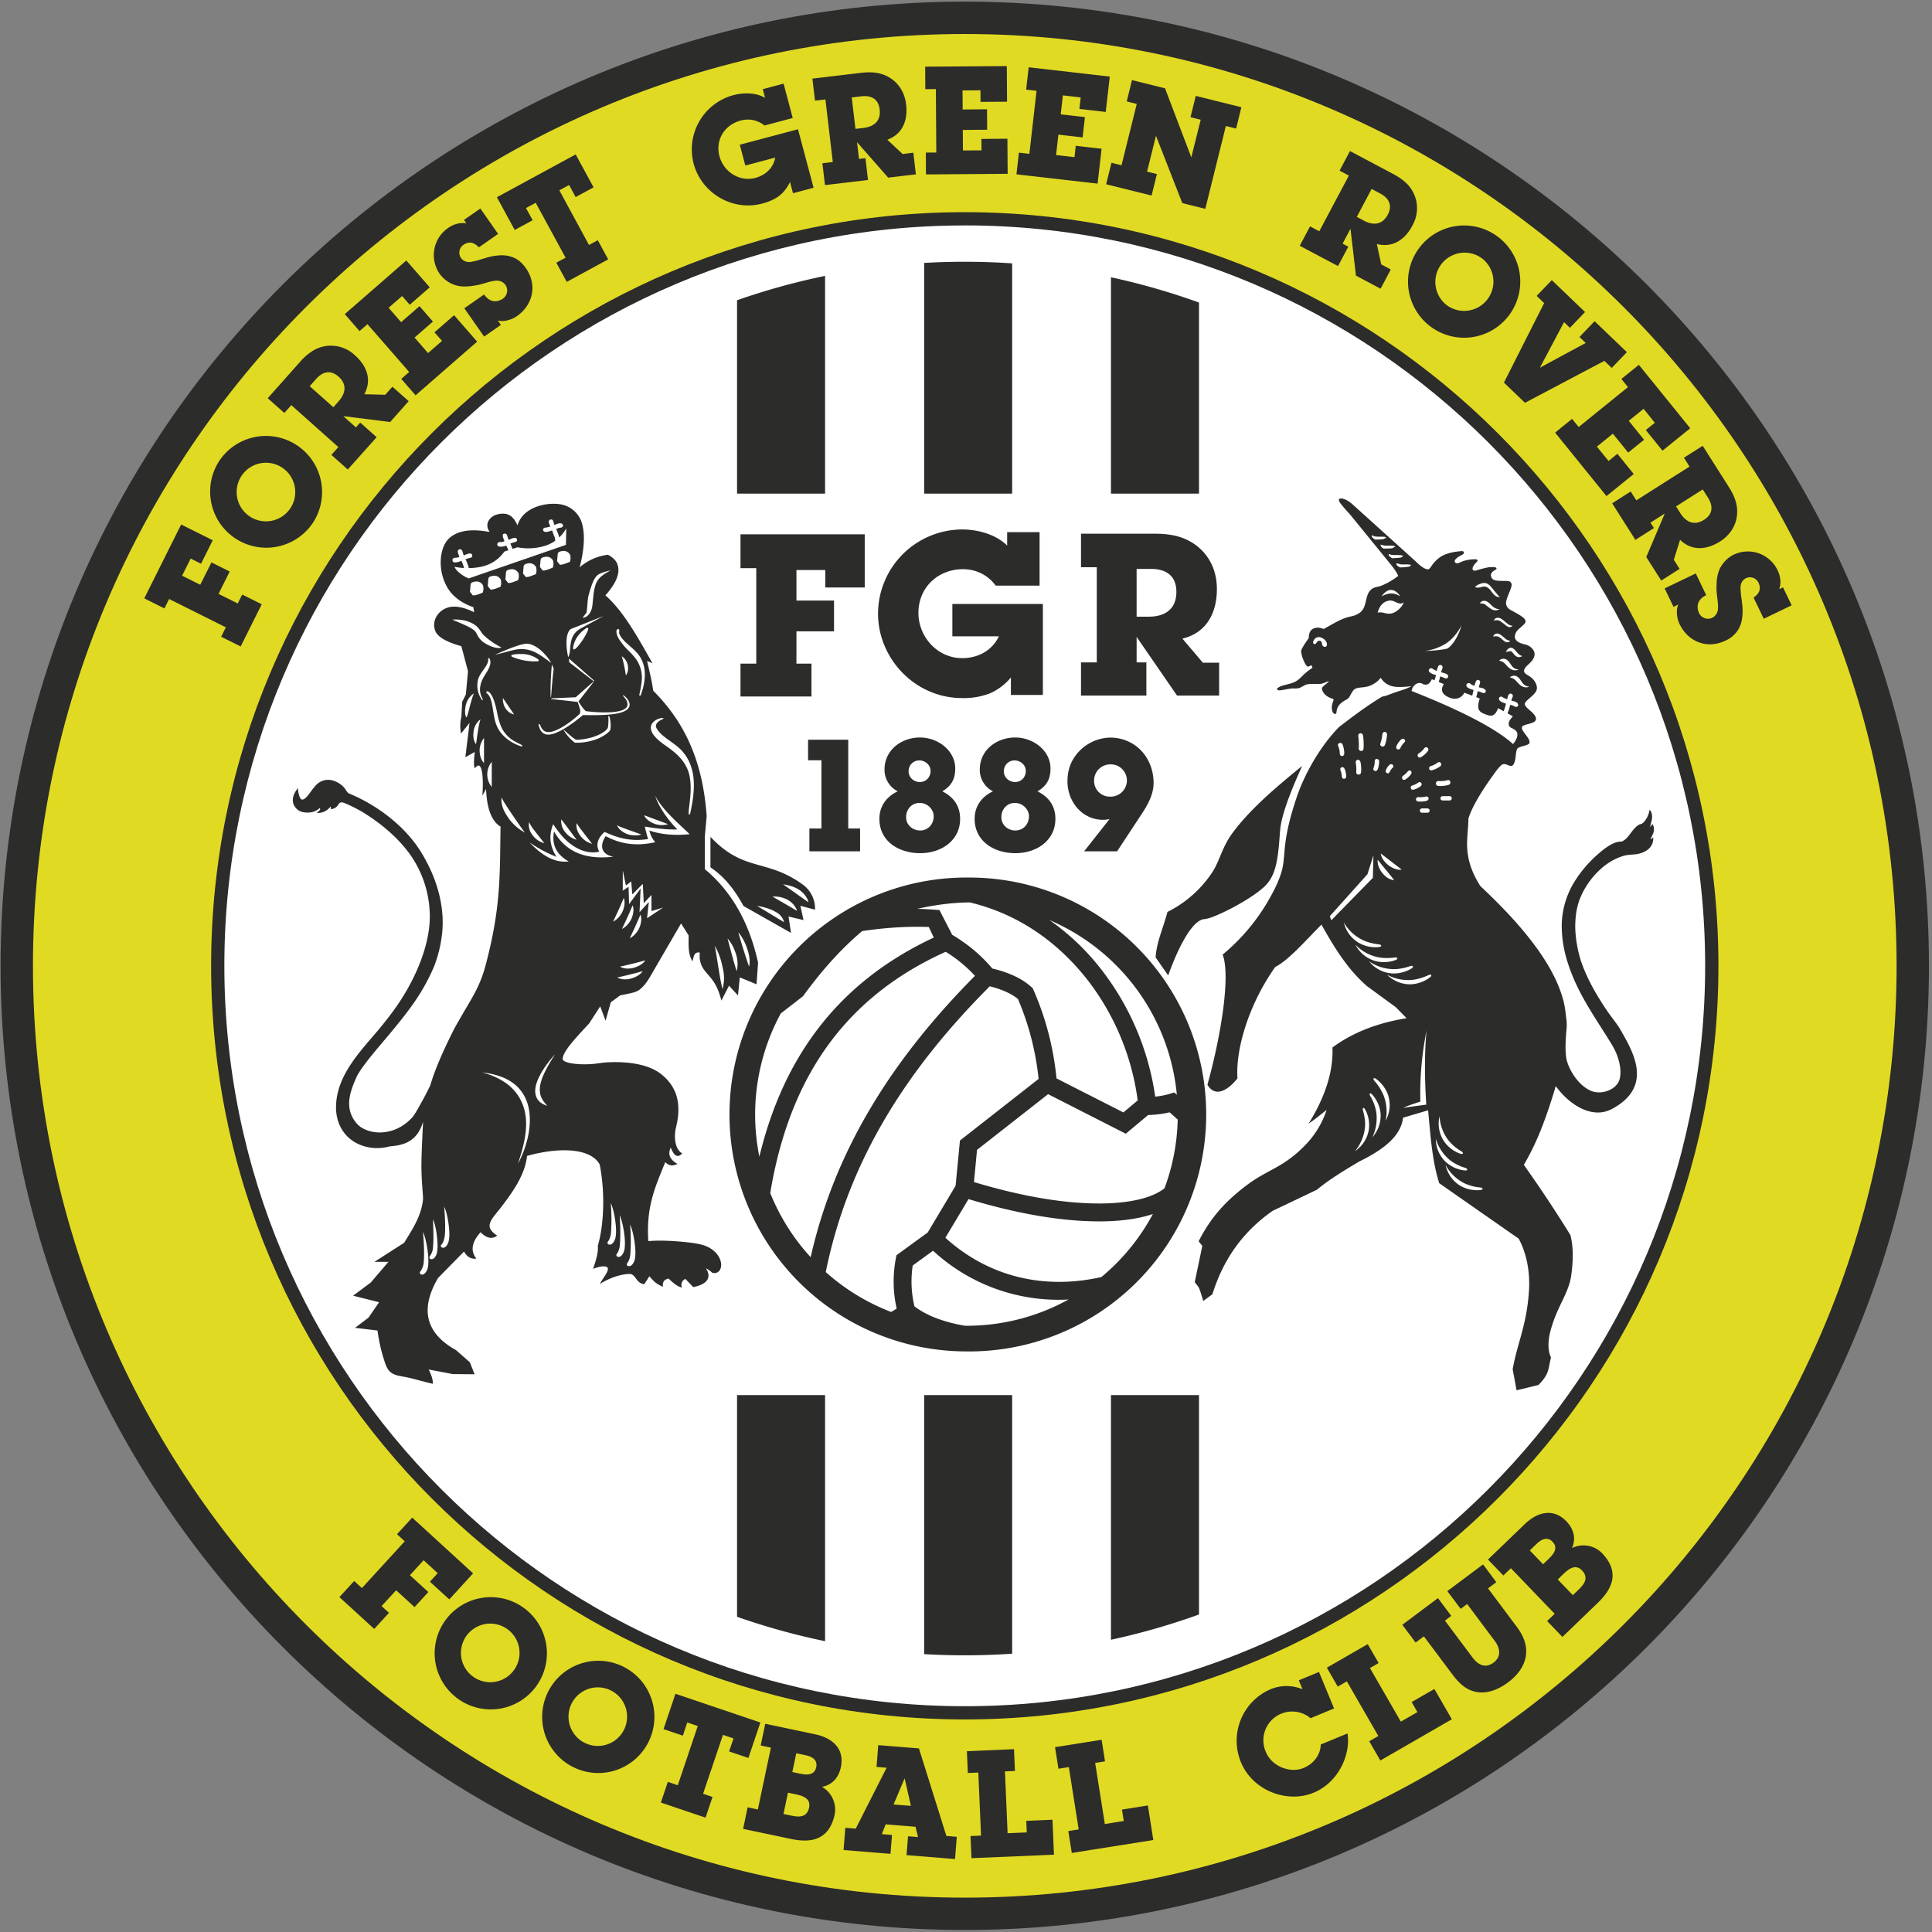
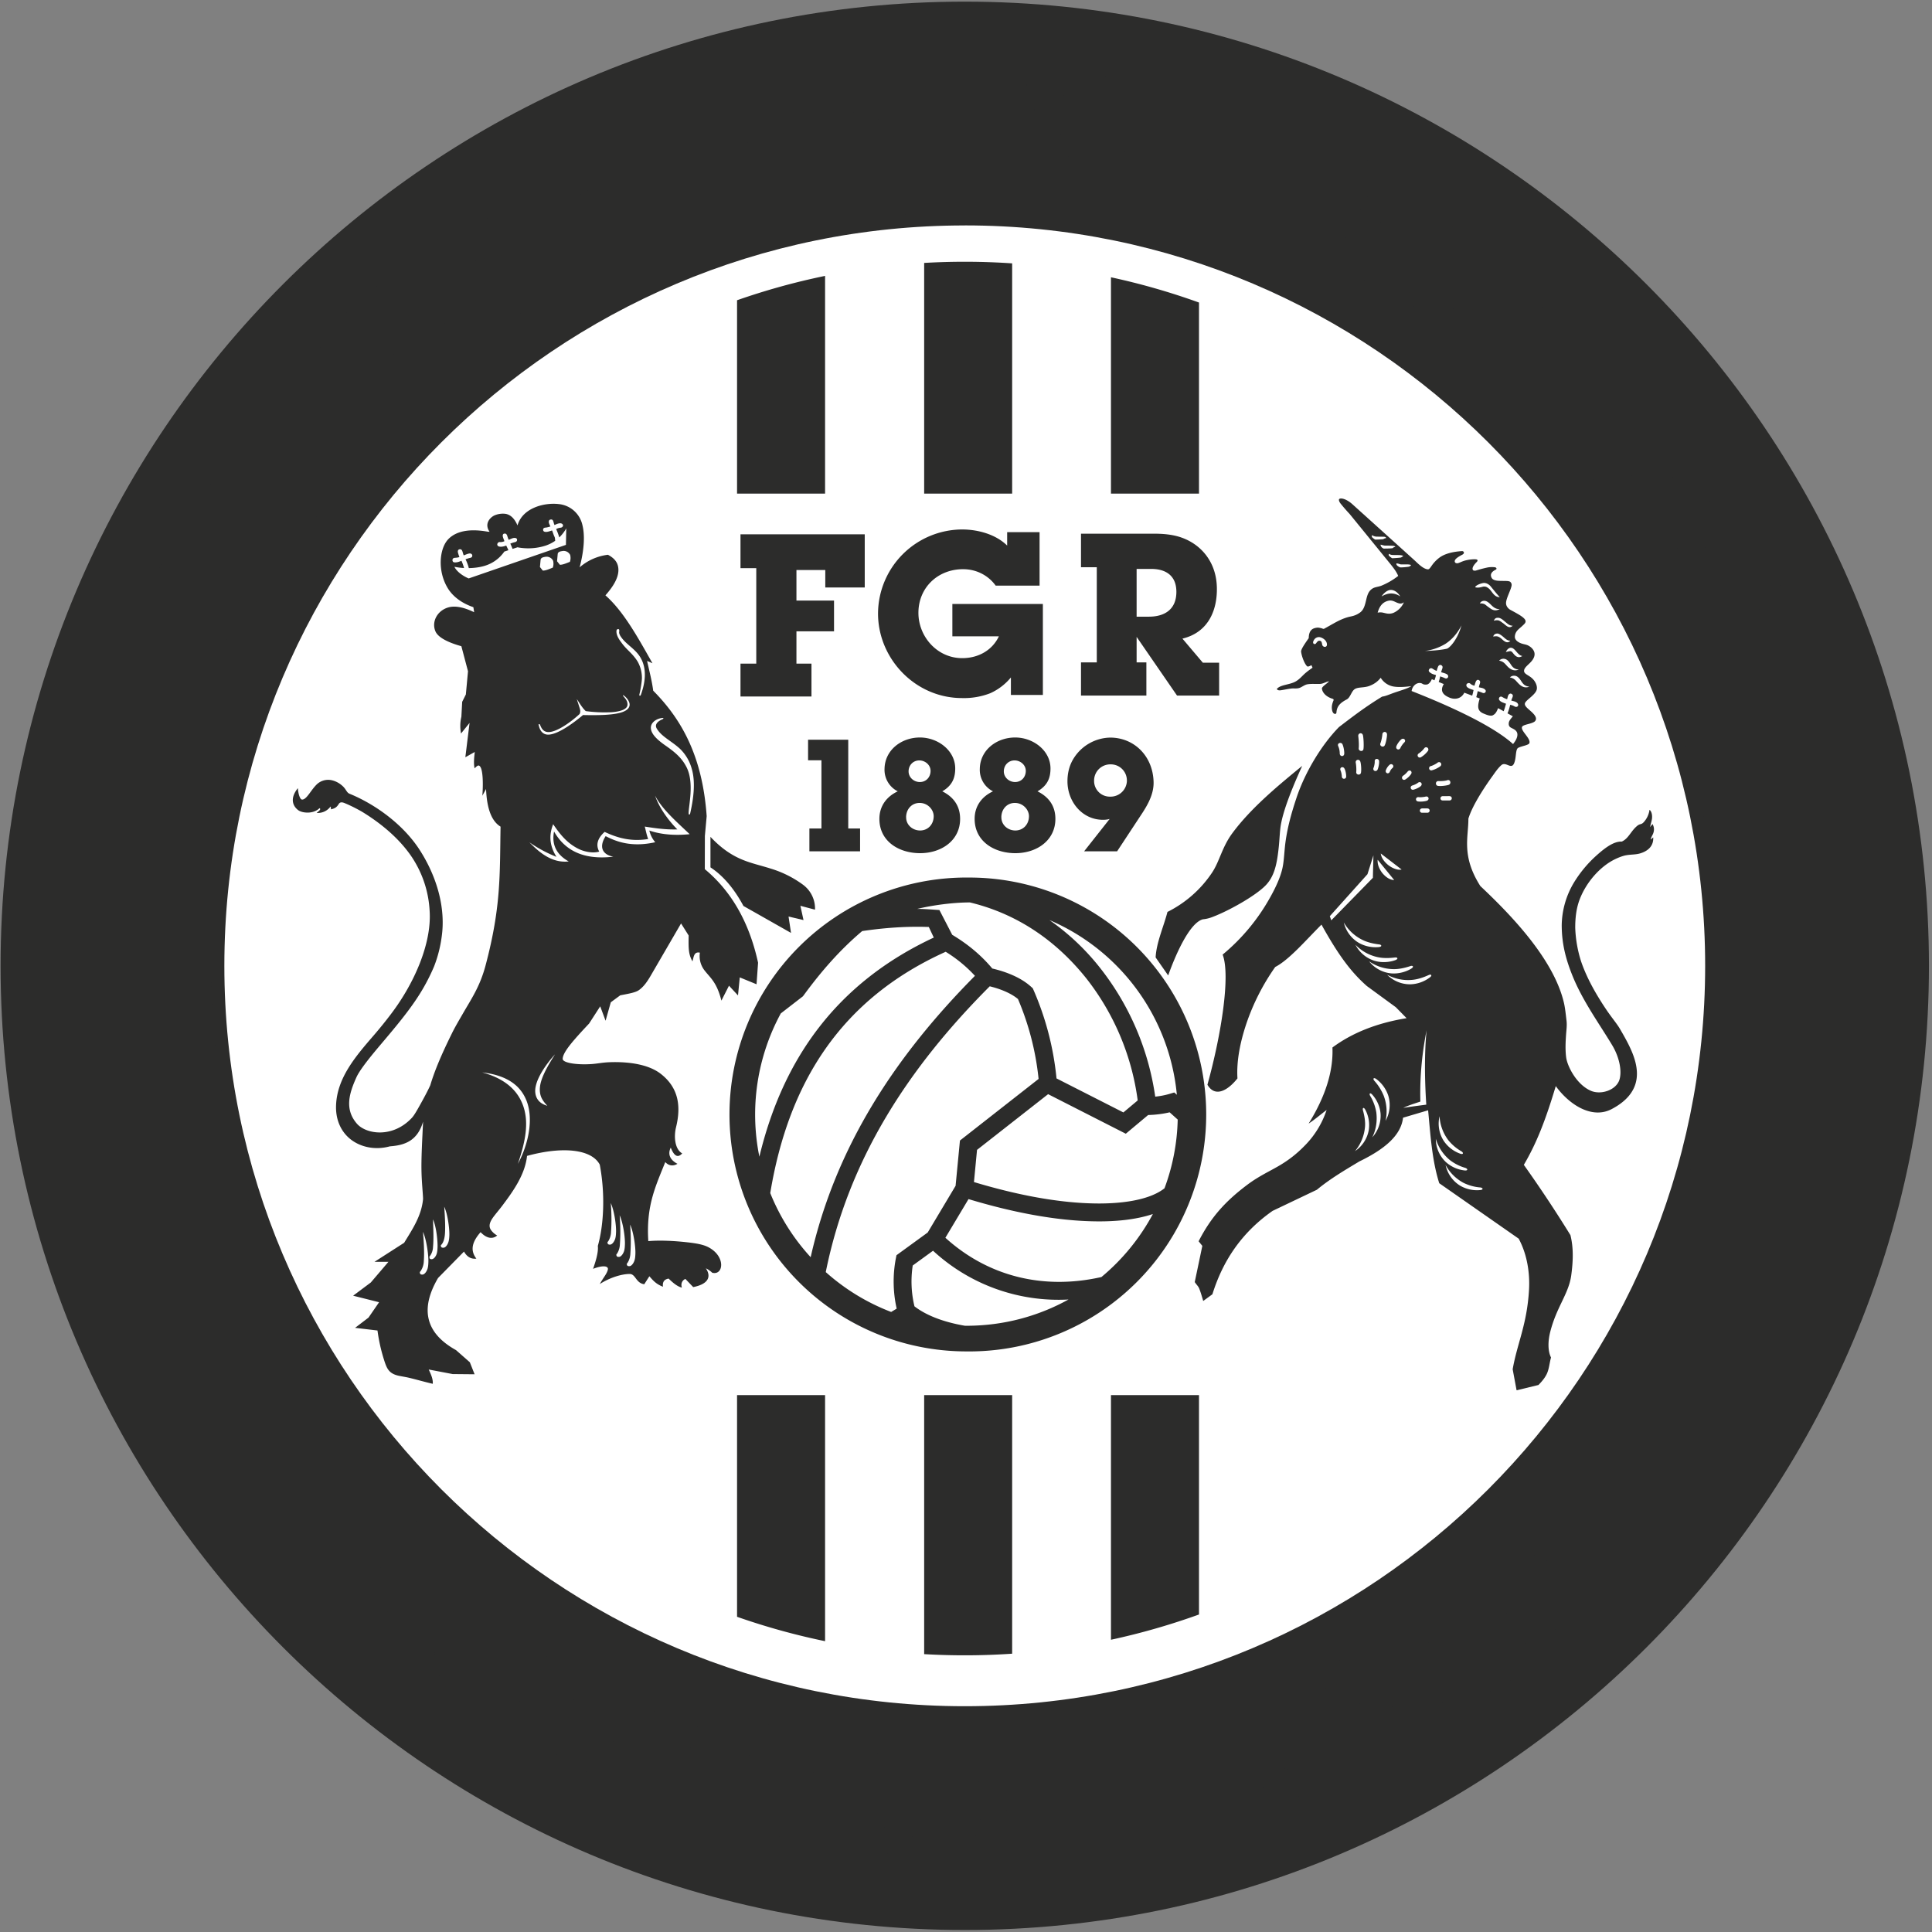
<svg xmlns="http://www.w3.org/2000/svg" fill="none" height="568" width="568">
  <rect width="100%" height="100%" fill="#808080" stroke="none" />
  <g clip-rule="evenodd" fill-rule="evenodd">
    <path d="m283.64.48c156.46 0 283.46 127 283.46 283.47 0 156.46-127 283.46-283.46 283.46s-283.47-127.01-283.47-283.46c0-156.47 127-283.47 283.47-283.47z" fill="#2c2c2b" />
-     <path d="m283.64 10c151.21 0 273.95 122.73 273.95 273.94s-122.74 273.96-273.95 273.96-273.95-122.74-273.95-273.95 122.74-273.95 273.95-273.95z" fill="#e1da23" />
    <path d="m283.64 62.38c122.3 0 221.57 99.26 221.57 221.56s-99.27 221.57-221.57 221.57-221.57-99.26-221.57-221.56 99.27-221.57 221.57-221.57z" fill="#2c2c2b" />
    <path d="m283.64 66.27c120.15 0 217.67 97.53 217.67 217.68s-97.51 217.67-217.67 217.67-217.68-97.53-217.68-217.68 97.54-217.66 217.68-217.66z" fill="#fff" />
    <path d="m139.4 179.99-.23-1.48c-3.39-1.16-6.01-3.1-7.52-5.57-3.08-5.07-2.45-11.46-.04-14.22 1.68-1.9 5.07-3.6 11.76-2.41l.57.03c-1.53-2.15-.14-4 1.33-4.77a6.27 6.27 0 0 1 3.37-.5c1.16.2 2.48 1 3.5 3.4 1.5-5.2 7.95-6.78 12.17-6.27a7.93 7.93 0 0 1 6.93 6.22c.66 2.65.65 6.73-.83 12.38a15.44 15.44 0 0 1 8.32-3.7c2.39 1.25 3.1 2.8 3.08 4.56-.03 2.2-1.4 4.65-3.82 7.37 5.33 4.7 9.5 12.29 13.83 19.96l-1.58-.68c.65 2.92 1.43 5.88 1.8 8.75 8.1 8.17 14.46 18.93 15.72 36.89l-.53 5.82-.02 9.76c8.93 7.4 13.46 17.42 15.66 27.5l-.45 6.34-4.93-2.02-.52 5.3-2.65-2.86-2.23 4.39c-1.37-5.43-3.21-6.62-4.95-8.87a6.87 6.87 0 0 1 -1.38-5.23c-1.82-.4-1.8 1.4-2.18 2.55-1.22-2.13-1.17-3.92-1.12-7.6l-2.23-3.54-8.95 15.4c-.95 1.62-1.96 3.13-3.4 4.17-.97.7-2.58 1-5.53 1.56l-2.78 2.05-1.53 5.42-1.58-4.23-3.27 5.06c-4.64 4.92-7.76 8.45-7.76 10.4 0 1.16 4.2 1.82 8.61 1.5 1.67-.13 3.09-.44 4.91-.52 3.8-.17 10.95.03 15.28 3.38 5.2 4.02 6.08 9.41 4.52 15.74-.66 2.7-.4 6.41 1.82 7.68-1.31 1.43-2.39.78-3.37-1.71-1 2.03-.12 3.67 1.97 4.77-1.58.92-2.82.33-3.58-.52-2.9 7.25-5.65 12.87-4.99 23.25 3.18-.29 7.41-.12 11.63.36 2.54.29 4.45.64 5.89 1.35 5.37 2.7 4.6 8.47 1.27 7.58a7.07 7.07 0 0 0 -1.87-1.3c1.72 2.57.6 4.67-3.72 5.52l-2.3-2.4c-.93.4-1.41 1.37-1.03 2.55-1.36-.31-2.68-1.47-3.9-2.65-1.35.24-1.83 1.04-1.66 2.39-2.16-.82-3.03-2-4-3.07l-1.5 2.34c-2.5-.33-2.5-3.04-4.33-3.02-2.24.02-5.63.97-8.75 2.97 1.15-2.06 2.07-2.98 2.37-4.21.3-1.24-1.68-1.32-4.34-.26.79-2.25 1.61-4.91 1.4-6.74 1.66-5.76 2.28-14.86.57-23.9-2.39-4.54-10.9-5.45-21.38-2.57-.59 5.63-4.31 10.67-7.19 14.52-1.7 2.27-3.2 3.74-3.67 5.16-.24.74-.2 1.41.23 2.07a5.46 5.46 0 0 0 1.85 1.65c-1.4 1.18-3.14.85-4.88-.98-2.14 2.45-3.35 5.07-1.24 7.78-1.68.2-2.8-.62-3.64-2.07l-7.62 7.76c-2.7 4.6-3.64 8.7-2.71 12.28.89 3.47 3.53 6.45 7.99 8.93l4.06 3.57 1.4 3.53-6.45-.06-7.04-1.34c.67 1.45 1.3 2.8 1.19 4.2-2.46-.56-4.7-1.23-7.03-1.78-.9-.21-1.92-.37-2.83-.55-2.99-.61-3.62-2.08-4.41-4.53a50.25 50.25 0 0 1 -1.98-8.81l-6.59-.78 3.95-3.01 3.11-4.52-7.63-1.92 5.2-3.89 5.18-6.07h-4.1l8.72-5.6c2.44-4 5.1-7.9 5.56-12.88-.05-1.82-.4-4.79-.47-8.4-.07-3.96.22-8.78.47-14.33-1.65 5.71-5.48 6.95-9.76 7.26-4.52 1.24-8.86.13-11.71-2.2-2.85-2.34-4.28-5.9-4.11-9.91.33-8.07 5.74-14.35 11.21-20.67a123.9 123.9 0 0 0 4.94-6.12c6.85-9.02 12-20.77 11.36-30.33a31.51 31.51 0 0 0 -5.54-16.27c-3.16-4.54-7.8-8.78-13.73-12.5-1.6-1-4-2.21-5.75-2.92-.65-.27-1.32-.37-1.7.27-.68 1.14-1.38 1.35-2.3 1.57.02-.32 0-.5-.11-.83a4.6 4.6 0 0 1 -4.09 1.88c.37-.36 1.48-1 .86-1.4-1.94 1.87-5.11 1.4-6.18.66-1.37-.95-2.88-3.2-.2-6.54.1 1.59.6 3.34 1.24 3.36 1.36.04 2.57-2.82 4.4-4.54a4.87 4.87 0 0 1 3.63-1.25c.94.07 2.56.53 4 1.92.96.93 1.08 1.82 1.93 2.16 7.53 3.07 15.9 9.07 20.75 16.73 5.02 7.9 7.52 16.95 6.34 25.26a37.6 37.6 0 0 1 -2.24 8.77 57.67 57.67 0 0 1 -5.12 9.5c-3.58 5.39-8.4 10.85-12.09 15.27-2.77 3.34-4.83 6.09-5.6 7.78-2.1 4.66-3.61 9.38.11 13.68 2.7 3.11 10.49 4.35 16.16-1.7.7-.75 1.51-2.2 2.45-3.88 1-1.8 2.14-3.88 2.97-5.7 1.38-4.63 3.52-9.5 6.3-15.14.97-1.99 2.1-3.88 3.17-5.74 2.65-4.62 5.15-8.14 6.82-14.49 4.56-17.21 4.13-26.67 4.37-40.67-2.45-1.49-4.01-4.88-4.26-11.06l-1.09 1.97c.21-2.5.36-8.33-1-8.86-.32-.13-.8.3-1.28.82-.34-1.53-.12-3.26.05-4.83l-2.77 1.56 1.24-10.1-2.51 3.12c-.31-1.6-.29-3.33.1-4.9l.24-4.42 1.08-2.16.63-6.82-1.95-7.37c-3.26-.9-6.73-2.34-7.61-4.34-1.21-2.76.45-6.08 3.73-7.05 1.97-.58 4.52-.11 7.64 1.4z" fill="#2c2c2b" />
    <path d="m130.6 354.77c.16 2.25.38 5.4.22 7.85-.1 1.57-.5 2.86-1.21 3.46-.04.7.37.76.78.74.65-.03 1.21-.92 1.45-1.68.21-.69.24-1.42.26-1.81.1-1.8-.44-6.36-1.5-8.56zm-3.3 3.73c.07 2.52.25 5.68 0 8.14a4.73 4.73 0 0 1 -1.03 2.8c-.03.67.2.74.59.76.69.03 1.3-.85 1.53-1.6.2-.66.22-1.37.24-1.75.1-1.74-.33-6.21-1.33-8.35zm-2.95 3.65c.22 2.48.45 5.95.25 8.57a5.5 5.5 0 0 1 -.94 2.98c-.19.23-.29.25-.2.59.08.4.42.45.75.43.65-.03 1.26-.96 1.5-1.76.2-.71.21-1.42.23-1.82.1-1.88-.52-6.69-1.6-9zm60.9-2.13c.21 2.48.28 5.83.08 8.44a5.48 5.48 0 0 1 -.81 2.77c-.17.25-.3.25-.22.59.1.4.43.45.77.43.64-.03 1.25-.96 1.49-1.76.21-.71.22-1.42.24-1.82.1-1.88-.49-6.35-1.55-8.65zm-3.08-2.72c.22 2.47.28 5.82.08 8.43a5.47 5.47 0 0 1 -.8 2.77c-.18.25-.3.25-.22.59.1.4.43.45.76.43.64-.03 1.25-.95 1.5-1.75.2-.72.21-1.42.23-1.83.1-1.88-.48-6.34-1.55-8.65zm-2.61-3.62c.22 2.48.29 5.83.08 8.44a5.48 5.48 0 0 1 -.8 2.77c-.18.25-.3.25-.22.59.1.4.43.45.76.43.65-.04 1.25-.96 1.5-1.76.2-.71.21-1.42.23-1.82.1-1.88-.48-6.35-1.55-8.65zm-37.87-38.42c6.93 1.87 10.29 5.35 11.86 9.17 2.2 5.34.86 11.34-1.3 17.75 3.22-5.98 4.65-13.43 2.49-18.71-1.73-4.24-5.5-7.32-13.05-8.2zm19.21 9.83c-1.4-1.49-1.98-2.57-2.15-3.97-.3-2.5.82-5.52 4.43-11.16-2.44 2.67-6.22 7.75-5.8 11.33.2 1.74 1.23 3.15 3.51 3.8zm21.14-139.92c-.02-.1-.1-.2-.25-.22s-.46.09-.52.33c-.3 1.54 1.2 3.32 1.6 3.87 1.46 1.98 3.1 2.95 4.58 5.33a9.74 9.74 0 0 1 1.27 4.89c0 .85-.35 3.2-.74 4.77-.12.5.3.52.43.14.84-2.33 2.24-7.1-.18-11.07-1.52-2.5-4.2-3.77-5.68-6a3.12 3.12 0 0 1 -.51-1.07c-.06-.32.08-.53 0-.97z" fill="#fff" />
    <path d="m208.87 246.03v8.97c3.31 2.16 6.69 5.73 9.7 11.35l13.99 7.93-.73-4.82 4.4 1.04-.92-4.2 4.3 1.14a8.7 8.7 0 0 0 -3.66-7.43 31.18 31.18 0 0 0 -9.32-4.63c-5.88-1.9-11.03-2.22-17.76-9.35z" fill="#2c2c2b" />
    <g fill="#fff">
      <path d="m133.59 166.63c.73 1.49 2.54 2.73 4.2 3.43l28.59-9.87.1-4.85a11.71 11.71 0 0 1 -2.07 2.67v-.03c-.23-.86-.55-1.64-.9-2.44a3.7 3.7 0 0 1 1.29-.4c.5-.05.72-.38.73-.65 0-.36-.39-.72-1.02-.64s-.96.3-1.5.5c-.15-.37-.2-.58-.31-.99-.13-.47-.38-.73-.91-.6-.41.1-.52.57-.4 1 .12.4.26.63.42 1.02-.49.16-1.01.3-1.45.34-.57.03-.74.4-.68.72.06.3.18.5.77.54.49.04 1.24-.23 1.85-.43.28.63.43 1.3.74 1.9.11.2.15.69.18 1.14-.86.61-1.83 1.1-2.9 1.45a16.71 16.71 0 0 1 -8.18.46l-1.45.47c-.2-.53-.42-1.03-.66-1.55.45-.17.9-.33 1.35-.43.5-.1.64-.4.64-.66 0-.36-.24-.62-.87-.58-.55.04-1.06.37-1.6.56-.15-.36-.3-.77-.41-1.15-.15-.47-.4-.8-.95-.66-.41.1-.45.58-.32 1 .12.41.27.8.44 1.2-.43.22-.95.3-1.34.26-.56-.05-.85.54-.76.84s.32.5.9.53c.57.03 1.12-.12 1.72-.34.23.49.45.91.64 1.37l-1.2.4a10.77 10.77 0 0 1 -5.74 4.18c-1.3.4-2.95.66-4.7.68a11.9 11.9 0 0 0 -.97-2.59c.46-.16.93-.33 1.38-.42.5-.1.61-.4.61-.67 0-.36-.35-.73-.97-.6-.55.12-1 .34-1.55.54-.15-.37-.24-.76-.36-1.13-.15-.47-.4-.78-.95-.64-.4.11-.5.59-.37 1 .12.41.25.86.42 1.26-.49.17-.95.2-1.4.23-.56.05-.7.5-.63.82.06.3.19.53.78.52.67 0 1.09-.17 1.85-.47.32.7.55 1.4.76 2.13-.95-.06-1.9-.17-2.84-.37zm25.99 1.12c.9.04 2.2-.6 2.93-.86.2-.5.29-1.2.1-2.03a2.13 2.13 0 0 0 -2.27-1.16c-.56.1-1.35.2-1.41.93l-.19 2.07zm5.02-1.71c.9.04 2.21-.6 2.94-.85.19-.5.28-1.2.09-2.03a2.13 2.13 0 0 0 -2.27-1.16c-.56.09-1.35.2-1.4.92l-.19 2.08zm-9 81.56c2.5 2.53 6.39 6.26 11.6 5.66-3.01-1.68-5.18-4.37-4.31-8.8 2.84 4.96 7.88 8.53 17.43 7.4-3.31-.61-4.27-2.94-2.26-6.04 3.16 1.65 7.67 3.34 14.58 1.79a7.96 7.96 0 0 1 -1.73-3.43c4.1 1.4 8.39 1.41 11.85 1.07-3.71-3.54-8.1-7.3-10.17-11.34 1.16 3.5 3.88 7.24 6.54 9.93-3.04.1-5.87-.24-9.57-.83.35 1.31.52 2.38 1 3.66-4.61.74-8.53-.07-12.8-2.1-2.29 2.05-2.56 4.01-1.59 5.79-1.95.6-4.55 0-6.22-.86-3.07-1.58-5.1-3.88-7.32-7.19-1.66 4.13-.48 7.22.96 9.6a39.67 39.67 0 0 1 -7.99-4.3zm39.22-36.53c-1.8.15-3.52 1.33-3.47 2.95.06 1.94 2.25 3.74 4.36 5.21 2.56 1.79 4.75 3.54 6.16 6.38 2.28 4.6.57 11.23.58 13.45 0 .57.35.55.46.08.81-3.59 1.72-8.87.46-13.12a12.92 12.92 0 0 0 -3.43-5.85c-2.37-2.18-4.94-3.36-6.43-5.35-.49-.65-.94-1.3-.45-2.11.26-.43.78-.85 1.59-1.2.39-.16.56-.47.17-.44z" />
-       <path d="m155.53 241.71c.44.83.84 1.51 1.34 2.15l3.16 4.03a6.22 6.22 0 0 1 -3.43-2.31 4.84 4.84 0 0 1 -1.07-3.87zm-10.96-10.33.01-7.41a5.83 5.83 0 0 0 0 7.4zm-2.27-7.03v-7.4a6.15 6.15 0 0 0 -1.3 3.68c.03 1.35.36 2.7 1.3 3.72zm8.84-14.31-3.27-4.81c-.13.87.24 2.28.74 3.01.66 1 1.51 1.57 2.53 1.8zm-12.14-35.02c1.01.1 2.19-.53 2.92-.79.19-.5.3-1.26.1-2.09a2.13 2.13 0 0 0 -2.26-1.16c-.56.09-1.35.2-1.41.92l-.18 2.08zm5.22-1.68c.9.04 2.19-.56 2.91-.82.2-.5.3-1.24.12-2.07a2.13 2.13 0 0 0 -2.27-1.16c-.56.1-1.35.2-1.41.92l-.18 2.08zm5.2-1.93c.9.04 2.16-.57 2.89-.83.19-.5.33-1.22.13-2.05a2.13 2.13 0 0 0 -2.26-1.16c-.56.09-1.35.2-1.42.92l-.18 2.08zm5.18-1.75c.9.04 2.2-.6 2.93-.85.19-.5.28-1.2.09-2.03a2.13 2.13 0 0 0 -2.26-1.16c-.57.09-1.35.2-1.42.92l-.18 2.08zm29.4 28.9a41.75 41.75 0 0 0 -1.19-5.61 4.03 4.03 0 0 1 1.75 2.6c.24 1.18.02 2.31-.56 3zm-44.05 20.23c.24-1.53.42-3.13.7-4.67.15-.92.35-1.81.61-2.65a5.25 5.25 0 0 0 -2.01 3.46c-.2 1.34-.1 2.86.7 3.86zm-2.84-7.87c.47-.6.77-2.48 1.32-4.37.26-.9.55-1.88.9-2.69a5.58 5.58 0 0 0 -2.37 3.39c-.33 1.3-.33 3.03.15 3.67zm10.34 23.53c.44.98 1.09 1.93 1.64 2.78a174.6 174.6 0 0 0 5.21 7.54 14.13 14.13 0 0 1 -4.96-4.47c-1.15-1.74-2.09-3.45-1.9-5.85zm17.57 6.42 4.5 6.02a6.43 6.43 0 0 1 -3.36-2.26 5.02 5.02 0 0 1 -1.14-3.76zm4.53 1.14c.4.65.65 1.05 1.02 1.54l3.5 4.53a6.43 6.43 0 0 1 -3.38-2.26c-.82-1.07-1.42-2.37-1.14-3.8zm11.83.56c.47.32 1.06.56 1.6.76l5.6 2.02c-1.44.43-3.1.25-4.08-.1-1.27-.47-2.6-1.36-3.12-2.68zm7.99-2.89 7.04 2.62a6.4 6.4 0 0 1 -3.92-.08c-1.28-.47-2.69-1.42-3.12-2.54zm-43.84-47.18c3.88-.85 6.32-2 8.88-1.61 2.73.4 4.35 1.58 7.67 4.04-.93-1.7-3.8-5.29-6.9-5.67-1.83-.22-6.96 2.05-9.65 3.24zm31.93-11.4-6.37 3.45c-.8.43-1.52.93-1.94 1.46a5.44 5.44 0 0 0 -1.18 2.26c-.46 1.8-.24 3.78-.91 4.94-.49-1.87-1.15-6.93.79-8.3z" />
-       <path d="m150.54 193.09a17.1 17.1 0 0 0 7.55 1.33c.29-.03.43-.34.1-.6a7.87 7.87 0 0 0 -3.65-1.46c-1.2-.18-3.14-.09-3.94.16-.38.12-.32.44-.06.57zm22.41-8.14c-.41 1.6-2.86 5.25-3.97 5.92-.23.13-.55.06-.51-.32.08-.86.52-2.36 1.45-3.6a9.63 9.63 0 0 1 2.5-2.31c.33-.17.6.05.53.3zm-10.7 10.39.53 1.25c-.34 2.75-.55 5.53-.77 8.3l-.11.18c-.13-3.17.07-6.72.35-9.73zm5.03-1.73.07 1.1 7.2 5.58.21-.11zm-5.19 11.7-.03.2 7.88.87 4.53-5.82-.15-.05-5.06 4.48z" />
      <path d="m158.32 212.88c.37 2.17 1.43 3.13 2.91 3.1 2.49-.06 6.5-2.69 10.17-5.76 4.84.1 8.62 0 11.1-.72 1.69-.48 2.6-1.3 2.61-2.34.01-1.02-.99-2.22-1.76-2.7-.14-.1-.31-.05-.17.12.84.99 1.31 1.56 1.3 2.56-.01 1.37-1.96 2.04-4.71 2.25a41.4 41.4 0 0 1 -7.57-.33c-1.14-1.1-1.83-2.4-2.63-3.54l.75 2.33c.21.66.45 1.34.08 2.07-3.07 2.82-7.07 5.44-9.3 5.3-1.04-.06-1.83-.66-2.35-2.24z" />
-       <path d="m165.72 214.54-.05.05a12.97 12.97 0 0 0 3.33 3.75c2.23.1 4.51-.33 6.43-1.04 1.8-.67 3.95-2.12 4.04-2.92.16-1.3.02-2.43-.23-3.53-.08-.2-.29-.31-.4-.49.08 1.34.04 2.44-.1 3.43-.12.82-1.92 2.08-4.31 2.86-1.96.65-4.87.96-5.13.8-1.26-.74-2.74-2.2-3.58-2.9zm13.81-46.84c-1.79.37-3.38.9-4.03 1.54-1.07 1.04-1.78 3.35-2.46 5.77-.33 1.16-.3 3.39-.62 5.13-.36.44-.8 1.05-1.15 1.49 1.86-.1 2.75-2.19 2.9-3.68.3-2.83.37-4.57 1.03-6.33.6-1.59 2.04-2.73 4.33-3.92zm-46.56 14.48c2.04-.19 4.25.2 5.93 1.1 2.13 1.15 2.38 2.64 3.4 3.54a22.18 22.18 0 0 0 5.12 3.53c-1.44.71-4.86-.99-5.91-2.06-1.5-1.51-1.14-2.13-2.1-2.95-1.07-.93-3-1.72-6.44-3.16zm10.56 11.37c-.02-.18.21-.1.32.02.25.27.33.73.33 1.12-.04 2.12-2.06 3.8-2.76 6.14-.7 2.33-.03 3.65.49 4.75.1.22-.09.37-.2.21a7.23 7.23 0 0 1 -1.27-5.51c.47-2.78 3.37-4.41 3.09-6.73zm-.48 10.2c-.07-.06-.14-.18-.08-.3.06-.14.25-.27.46-.18 1.15.47 1.89 2.92 2.07 3.53.67 2.18.75 4.1 1.7 6.51a8.98 8.98 0 0 0 2.69 3.67c.9.76 2.15 1.36 3.47 2.03.42.21.2.5-.16.4-2.2-.67-5.76-2.58-7.2-6.12-1.02-2.5-.99-5.62-1.75-7.78a3.64 3.64 0 0 0 -1.2-1.76zm40.32 60.25c-.96 2.36-2.02 4.67-3.13 6.95 1.3-.6 2.34-2 2.77-2.95.56-1.23.85-2.85.36-4zm2.61 2.15c-.96 2.36-2.02 4.67-3.13 6.95 1.3-.6 2.34-2 2.77-2.95.56-1.23.85-2.85.36-4zm2.3 2.75a122.9 122.9 0 0 1 -3.14 6.94c1.3-.6 2.34-2 2.77-2.95.56-1.24.85-2.85.37-4zm1.41 13.44c-2.45.7-4.92 1.3-7.4 1.84 1.25.78 2.87.63 3.88.38 1.31-.33 2.91-1.13 3.52-2.22zm-.79 3.18c-2.45.7-4.92 1.3-7.4 1.85 1.11.7 2.79.63 3.8.37 1.31-.32 3-1.12 3.6-2.21zm28.16-11.42c.7 2.56 2.48 8.29 3.17 10.06.35-1.44.14-3.1-.53-5.15-.56-1.71-1.4-3.44-2.64-4.92zm-3.18 1.77c.7 2.57 2.03 7.87 2.72 9.64a9.36 9.36 0 0 0 -.3-5.23c-.56-1.7-1.19-2.93-2.42-4.4zm-3.73 2.17c.62 3.27 1.59 10.53 2.28 12.76.58-2.5.58-4.04-.04-6.66a20.77 20.77 0 0 0 -2.24-6.1zm20.38-6.91-7.95-4.8c3.23.53 4.68 1.32 5.59 1.84a4.77 4.77 0 0 1 2.36 2.96zm7.13-5.87-7.45-5.28c2.51.4 3.97 1.04 5.04 1.84 1.09.81 2.26 2.25 2.4 3.44zm-3.3 2.54-7.24-4.2c1.9-.16 3.6.45 4.56 1.01a6.05 6.05 0 0 1 2.68 3.19z" />
-       <path d="m183.1 255.89-.02 5.96 1.72-1.15.14 5.11 3.4-4.58-.32 6.95 2.74-3-.53 4.78 4.7-3.14-3.4 1.04v-4.76l-2.26 2.44-.29-5.69-3.08 3.11-.32-3.83-1.57 1.2z" />
    </g>
    <path d="m414.9 201.73c-1.01.7-3.17 1.28-5.05 1.94-1.36.48-2.54 1.02-3.5 1.13-5.06 3.08-8.77 5.96-12.68 8.94-5.06 5.14-9.99 13.22-12.53 20.89-1.56 4.69-2.98 9.7-3.45 15.09-.19 2.08-.29 3.7-.6 5.23-.54 2.71-1.98 5.87-3.63 8.8a59.07 59.07 0 0 1 -14.01 16.9c2.33 6.05-.33 23.29-4.47 38.26 2.27 3.88 6.04 1.65 8.83-1.87-.32-4.98.77-10.59 2.6-16.04a65.35 65.35 0 0 1 8.5-16.71c4.05-2.08 8.88-7.74 13.6-12.46 5.12 9.26 8.86 14.1 13.34 18.06l8.52 6.23 3.16 3.22c-8.72 1.42-15.98 4.3-21.8 8.62.28 6.72-1.89 14.13-7 22.37 1.66-1.08 3.58-2.72 5.29-4a26.9 26.9 0 0 1 -6.62 10.67 34.29 34.29 0 0 1 -6.88 5.44c-2.96 1.8-6.28 3.21-9.89 5.93-6.07 4.58-10.5 9.22-14.24 16.56l1.09 1.35-2.23 10.64c.57.86 1 1.17 1.3 1.87.47 1.17.82 2.43 1.19 3.69l2.7-1.97c3.09-9.9 8.62-18.16 17.7-24.52l13.02-6.21c3.85-3.19 8.11-5.7 12.48-8.32 7.3-3.54 12.25-7.58 12.85-12.86l7.37-2.18c.7 7.26 1.12 14.61 3.27 21.44l23.36 16.3c2.4 4.46 3.34 9.86 3.03 15.13-.61 10.22-3.47 15.65-4.8 23.27l1.15 6.18 6.43-1.56c.98-1 1.8-1.97 2.39-3.13.74-1.49.8-3.1 1.3-4.96-.96-1.92-.93-4.76-.22-7.56 1.89-7.4 5.43-11.15 6.17-16.6.55-4.1.71-8-.24-11.81a381.44 381.44 0 0 0 -13.7-20.66c3.74-6.36 6.35-13.02 9.39-23.15 3.91 5.41 10.61 9.83 16.45 6.75 4.7-2.48 7.63-5.97 7.4-10.93-.2-4.17-2.44-8.3-5.11-12.85-.75-1.27-2.43-3.3-3.78-5.3-2.78-4.11-5.73-9.09-7.51-14.31a36.66 36.66 0 0 1 -1.73-9.92c0-2.75.27-5.66 1.34-8.41 1.9-4.93 5.92-9.55 10.27-11.69.86-.42 2.15-.98 3.31-1.2 1.55-.28 2.83-.15 4.24-.58 2.04-.62 3.92-2 3.77-4.69l-.73.65c.12-.92.74-1.42.9-2.48a2.9 2.9 0 0 0 -.4-2.09l-.68.9c.16-.99.5-1.85.56-2.6.12-1.37-.35-2.22-.74-2.48a6.77 6.77 0 0 1 -1.73 3.67c-.74.76-1 .35-1.83 1-1.94 1.56-2.56 3.76-4.59 4.67-2.29-.09-4.8 1.68-7.7 4.32a35.43 35.43 0 0 0 -6.29 7.6 25 25 0 0 0 -3.67 12.63c0 5.54 1.23 10.2 3.32 15.28 3.02 7.33 7.93 14.04 11.56 20.11 2.16 3.63 2.86 7.7 2.07 10.13-.99 3.01-5.43 4.5-8.42 3.18-4.24-1.87-6.88-7.25-7.22-9.77-.3-2.3-.18-4.53-.03-6.77.1-1.35.3-2.74.13-4.07-.2-1.62-.38-3.57-.74-5.14-3-13.05-15.86-26.19-24.6-34.43-5.63-8.88-3.48-14.3-3.51-19.81 1.07-3.54 4.14-8.42 6.96-12.35.9-1.24 1.64-2.4 2.7-3.35 1.13-1.03 2.42.66 3.31.07.43-.28.71-1.16.86-2.15.2-1.29.2-2.7.8-3.03 1-.55 3.14-.77 3.32-1.43.14-.5-.15-1.12-.68-1.87-.75-1.05-1.77-2.16-1.5-2.85.24-.62 1.99-.8 3.03-1.23.49-.2.82-.37 1-.8.26-.63-.18-1.33-.78-1.96-1.12-1.18-2.67-2.05-2.39-2.98.31-1.02 3.29-2.54 3.5-4.21.12-.88-.34-2.1-1.27-3-1.18-1.16-2.65-1.36-2.48-2.48.13-.91 1.4-1.72 2.18-2.66.5-.6.9-1.3.9-2.08.01-.9-.64-1.85-1.74-2.47-.94-.54-1.89-.36-3.13-1.17-.59-.37-.94-.94-.93-1.43.03-1.58 1.13-2.27 1.94-3 .8-.75 1.27-1.1 1.21-1.66-.1-1-2.23-2.08-4.5-3.32-.27-.15-1.24-.82-1.24-1.97 0-1.39 1.5-3.95 1.64-5.23.06-.6-.32-.98-.51-1.08-.57-.3-1.92-.14-3.46-.25-1.06-.08-1.65-.39-1.9-.86a1.53 1.53 0 0 1 -.19-1.04c.13-.5.55-.95 1.41-1.37.37-.17.23-.66-.36-.71a6.98 6.98 0 0 0 -2.32.13c-1.18.26-2.1.52-3.15.84-.33.1-.76.02-.86-.1-.55-.7.61-1.95 1.1-2.43.32-.33.35-.68-.23-.75-.6-.08-2.08.03-3.32.38-1.03.29-1.83.83-2.3.77-.3-.03-.55-.15-.62-.44-.14-.66.7-1.3 2.24-2.1.78-.41.4-1.07-.12-1.04-2.66.18-5.06.74-6.67 1.95a10.4 10.4 0 0 0 -1.77 1.71c-.72.9-1.08 1.73-1.58 1.7-1.42-.06-3.2-1.99-3.98-2.69l-18.17-16.4a8.3 8.3 0 0 0 -1.97-1.36c-.67-.3-1.34-.48-1.83-.3-.48.18-.03 1.04.24 1.37a51.76 51.76 0 0 0 2.68 3.09l11.78 14.46c.81 1 2 2.45 2.51 3.77a21.12 21.12 0 0 1 -4.93 2.87c-1.34.5-2.25.31-3.26 1.36-.74.77-1 1.88-1.26 3-.33 1.36-.66 2.72-1.73 3.5-1.56 1.15-2.7 1.1-3.81 1.45-2.37.72-4 1.84-6.75 3.33-.3.16-.5-.08-.93-.16-.32-.06-.77-.21-1.33-.12-1.1.17-2.25.62-2.3 3.06-.64.93-2.32 3.21-2.24 3.97.13 1.23.94 3.5 1.74 4.28.27.26.86-.07 1.3-.31l.32.75c-.73.51-1.7 1.2-2.47 1.92-.87.83-1.48 1.56-2.55 2.16-1.78.98-4.44.9-5.48 2.17.2.43.74.45 1.22.38 1-.14 1.9-.37 2.99-.5.79-.1 1.49.07 2.3-.14.8-.22 1.58-.94 2.43-1.1 1.24-.23 2.6-.06 3.85-.13.86-.05 1.85-.7 2.55-.76-.54.66-1.67 1.23-2.08 2 .02 1.1 1.02 2.5 3.15 3.14.12.03.39.19.26.48-.25.58-.5 1.33-.5 2.06.01 1.03.32 1.86.93 1.9.13.01.4 0 .43-.43.13-1.8 1.06-2.8 3.04-3.83 1-.52 1.33-2.26 2.23-2.95 1.05-.8 3.01-.34 4.74-1.15a7.08 7.08 0 0 0 3-2.26 5.57 5.57 0 0 0 3.54 2.53c1.43.3 3.46.2 5.45-.07z" fill="#2c2c2b" />
    <path d="m382.87 225.14c-6.59 5.4-14.97 12.22-20.6 19.86-3.02 4.1-3.72 8.24-5.93 11.55a33.96 33.96 0 0 1 -13.11 11.55c-1.16 4.46-3.25 8.98-3.48 13.38l3.69 5.3c1.93-5.45 6.1-15.35 10.16-16.5 1.67-.18 2.56-.54 4.31-1.28 4.39-1.85 11.34-5.78 14.18-8.7 2.45-2.53 3.24-5.9 3.75-10.27.32-2.7.33-4.23.56-6.37.54-5.18 4.34-13.9 6.46-18.52z" fill="#2c2c2b" />
    <path d="m420.95 199.68c-.22.55-.8 1.5-1.5 1.57-1.23.11-1.17-.34-1.8-.43-.56-.09-1.17.1-1.61.47-.47.38-.9.99-1.03 1.87 7.12 2.8 22.91 9.3 29.82 15.59.85-1.04 1.4-2.12 1.26-3.05-.18-1.14-1.39-1.45-2.03-1.86-.44-.3-.57-.8-.47-1.4s.64-1.2 1.18-1.85l-1.57-.87.01-.03c.35-.81.57-1.63.78-2.48.41.09.8.19 1.26.47.44.26.81.13.98-.08.22-.28.13-.8-.42-1.13-.55-.32-.95-.33-1.5-.51.11-.38.2-.58.36-.97.18-.46.14-.81-.36-1.03-.39-.17-.76.14-.92.54s-.18.66-.3 1.07a6.42 6.42 0 0 1 -1.35-.61c-.47-.31-.83-.12-.97.16-.14.27-.17.58.27.97.37.33 1.1.58 1.72.8-.17.66-.42 1.52-.67 2.15l-.02.06-1.64-.91c-.58 1.55-1.03 1.8-1.51 2.08-.6.36-1.75-.08-2.29-.3-.57-.23-1.36-.48-1.79-1.24-.36-.62-.37-1.6.2-3.38l-1.03-.39c.18-.58.3-1.17.44-1.77.46.14.91.28 1.34.47.46.21.75.06.9-.15.22-.3.18-.64-.35-.99-.47-.3-1.01-.31-1.56-.47.06-.38.15-.67.28-1.05.16-.46.16-.88-.37-1.1-.4-.15-.71.2-.86.61-.14.41-.23.66-.33 1.08a2.56 2.56 0 0 1 -1.23-.59c-.42-.38-1-.08-1.12.21-.1.3-.07.64.41.97.5.33 1.05.49 1.66.68-.11.57-.24 1.11-.4 1.66l-2.32-.87c-.97 1.96-3 2.07-4.47 1.4-.99-.44-3.06-1.45-1.56-3.94l-1.5-.61c.18-.54.33-1.06.43-1.64.46.15.93.3 1.35.5.46.23.73.06.9-.15.21-.28.16-.8-.42-1.07-.5-.24-1-.34-1.54-.51.1-.38.19-.65.32-1.02.17-.46.16-.85-.36-1.08-.4-.16-.76.15-.91.56-.15.4-.25.74-.36 1.15-.48-.16-.87-.43-1.24-.66-.48-.3-.86-.03-1 .25s-.18.54.3.9c.52.4.96.52 1.74.75a12.1 12.1 0 0 1 -.45 1.52zm-34.08-10.48c-.09.12-.37.19-.55.12-.23-.1-.35-.4-.22-.75.34-.94 1.06-1.27 1.67-1.27.8 0 2.47.92 2.34 2.33a.6.6 0 0 1 -.6.55.82.82 0 0 1 -.8-.7c-.15-.91-.3-1.05-.8-1.11-.4-.05-.72.38-1.04.82zm18.15-9.08c.6-2.15 1.67-3.15 3.13-3.5 1.41-.33 2.11.58 3.33.8.4.07.74 0 1.26-.35a5.96 5.96 0 0 1 -3.13 3.13c-1.2.43-2.04.14-2.88-.05a3.67 3.67 0 0 0 -1.71-.03zm1.16-4.77c1.99-1.18 3.81-1.14 5.5 0-.75-1.21-1.75-1.92-2.8-1.91-1.05 0-2.17 1.04-2.7 1.91zm4.36-9.72c.67.04 1 .28 1.33.3 1.4.04 2.35-.1 2.98.19-.12.2-.36.42-.75.5-.64.1-1.95.22-2.4.19-.1 0-.78-.28-1.09-.73-.1-.14-.07-.26-.07-.45zm-2.22-2.82c.5.3.8.34 1.14.35 1.4.05 2.64-.07 3.12.33-.37.16-.53.39-.79.43-.63.1-1.9.17-2.47.2-.08 0-.65-.4-.95-.73-.17-.18-.09-.32-.05-.58zm-2.45-2.68c.32.03.93.26 1.27.27 1.04 0 1.64.02 2.25.05.27.01.62.06.84.29-.11.09-.47.14-.6.24s-.15.19-.34.2c-.66.09-1.8.09-2.43.1-.1 0-.57-.17-.84-.64a1.32 1.32 0 0 1 -.15-.5zm-2.58-2.77c.26.05.73.37 1.32.4 1.07.03 1.57.03 2.18.03.31 0 .72.13.72.4-.2.05-.45.1-.59.18-.17.1-.23.15-.42.17-.72.05-1.54.09-2.16.1-.1 0-.65-.4-.93-.68-.1-.12-.1-.42-.12-.6zm30.4 15.28c.3.12.81.14 1.28.07.6-.08 1.03-.28 1.35-.27.62 0 .95.25 1.32.53 1.05.8 1.49 2.57 3.28 2.6-.16-.19-.6-.67-1.1-1.27-.79-.95-1.52-1.87-1.68-2.04-.72-.74-1.49-.93-2.05-.86-.52.07-2.2.58-2.4 1.24zm5.48 9.87c.38-.16.84-.17 1.1-.16.6 0 1.31.67 1.55.81.83.53 1.77 1.9 2.91.8-.95.01-1.57-.62-2.42-1.33-.86-.73-1.35-1.02-1.93-1-.42.01-.87.02-1.2.88zm-.17 4.63c.46-.07.8-.1 1.03-.07.54.06 1 .37 1.45.77.64.57 1.63 1.57 2.56.52-.86 0-1.34-.47-2.11-1.14-.79-.68-1.33-.95-1.7-.96-.4 0-1.02.13-1.24.88zm-3.93-9.73c.4-.04.84.02 1.08.1.51.15.65.4 1.35.9.8.55 1.81 1.59 3.43.63-1.12.13-1.9-.54-2.65-1.3-.76-.77-1.35-1.12-1.94-1.1-.35 0-.93.1-1.27.77zm8.83 21.76c1.33.26 1.65.86 2.36 1.6.64.68 1.74 1.77 3.38 1.1-1.3-.11-1.86-.77-2.41-1.63-.56-.87-1.1-1.44-1.76-1.55-.37-.07-1.09-.06-1.56.48zm-3.16-4.94c1.33.26 1.65.86 2.36 1.6.64.68 1.78 1.69 3.42 1.02-1.3-.12-1.82-.69-2.37-1.54-.56-.88-1.13-1.5-1.78-1.6a1.7 1.7 0 0 0 -1.63.52zm1.97-2.56c1.15-.17 1.38-.46 1.9.09.46.5 1.37 2.15 2.95 1.09-1.4-.15-2.1-2.36-3.32-2.41-.63-.03-1.15.47-1.53 1.23zm-13.01-7.87c-1.34 2.62-3.01 4.35-4.71 5.46a15.42 15.42 0 0 1 -6.04 2.12c2.92-.08 5.36-.4 6.37-.65.63-.07 3.09-2.33 4.37-6.94zm-25.09 133.42c-.82-.58-1.03-.02-.58.5a15.36 15.36 0 0 1 2.75 4.35c.91 2.36 1.13 4.97.56 7.46a9.46 9.46 0 0 0 .82-7.37 9.98 9.98 0 0 0 -3.55-4.94zm-1.18 4.58c-.7-.72-.95-.23-.61.37a13.67 13.67 0 0 1 1.8 4.82c.33 2.5-.04 5.09-1.17 7.37a9.4 9.4 0 0 0 2.43-6.97 9.61 9.61 0 0 0 -2.45-5.58zm-2.05 4.43c-.5-.88-.86-.46-.68.2.48 1.76.77 3.45.58 5.11a12.81 12.81 0 0 1 -2.91 6.88 9.4 9.4 0 0 0 4.04-6.18 9.6 9.6 0 0 0 -1.03-6.01zm27.96 12.96c.96.3.92-.33.34-.69a13.6 13.6 0 0 1 -3.9-3.32 12.82 12.82 0 0 1 -2.56-7.02 9.4 9.4 0 0 0 1.25 7.28 9.8 9.8 0 0 0 4.87 3.75zm1.33 4.92c1 .07.82-.53.16-.75a13.62 13.62 0 0 1 -4.57-2.3 12.82 12.82 0 0 1 -4.13-6.23 9.4 9.4 0 0 0 2.92 6.78 9.8 9.8 0 0 0 5.62 2.5zm4.56 5.76c1-.13.69-.68 0-.76a13.6 13.6 0 0 1 -4.94-1.35 12.81 12.81 0 0 1 -5.29-5.27 9.4 9.4 0 0 0 4.22 6.06 9.8 9.8 0 0 0 6 1.32zm-15.83-46.95c-.6 6.44-.61 13.69-.08 21.84-2.21.3-4.18.54-6.76.95 1.58-.77 3.37-1.29 5.02-1.85-.2-7.87.6-14.63 1.82-20.94zm-7.34-47.29-6.12-4.71c.18 1.58 1.5 2.9 2.43 3.58 1.27.92 2.76 1.39 3.7 1.13zm-2.18 3.09-4.85-5.95c-.17 1.58.77 3.22 1.53 4.09 1.04 1.18 2.2 1.85 3.32 1.86zm-4.47 19.71c1-.13.77-.69.09-.77-1.77-.22-3.47-.6-4.97-1.35a12.83 12.83 0 0 1 -5.45-5.1 9.45 9.45 0 0 0 4.38 5.97 9.98 9.98 0 0 0 5.95 1.25zm4.85 3.83c.94-.36.58-.85-.1-.77-1.77.22-3.51.26-5.15-.1a12.83 12.83 0 0 1 -6.52-3.64 9.46 9.46 0 0 0 5.69 4.74c2.32.68 4.7.3 6.08-.23zm4.68 2.49c.85-.54.4-.95-.25-.74-1.69.56-3.4.95-5.06.91a12.83 12.83 0 0 1 -7.12-2.29 9.45 9.45 0 0 0 6.52 3.54c2.4.2 4.66-.62 5.91-1.42zm5.46 2.59c.78-.62.3-.98-.33-.7-1.63.74-3.28 1.3-4.95 1.44-2.52.23-5.08-.29-7.31-1.52a9.45 9.45 0 0 0 6.85 2.82 9.98 9.98 0 0 0 5.73-2.04zm-14.95-63.54c.06.66-.18 1.85-.42 2.4-.36.87-1.61.46-1.2-.5.19-.43.37-1.39.33-1.86-.07-.97 1.22-.93 1.3-.05zm-10.75-4.94c.35.77.55 2.16.5 2.76-.07.93-1.35.87-1.32-.17a5.33 5.33 0 0 0 -.46-2.11c-.38-.9.93-1.3 1.29-.48zm15.82.56c.26-.72.94-1.61 1.41-2.02.71-.61 1.65.23.88.92-.35.32-.9 1.11-1.08 1.54-.4.91-1.5.4-1.21-.44zm10.39 7.06a7.39 7.39 0 0 0 2.53-1.2c.73-.6-.07-1.68-.87-1.01-.36.3-1.44.85-1.9.95a.64.64 0 0 0 .24 1.26zm-3.2-3.83a7.39 7.39 0 0 0 2.09-1.87c.52-.77-.55-1.59-1.13-.72a6.8 6.8 0 0 1 -1.55 1.45.64.64 0 0 0 .59 1.14zm5.05 8.39c.9.15 2.6-.1 3.14-.3.88-.3.53-1.72-.44-1.35-.5.2-1.89.29-2.52.24-.97-.07-1.05 1.27-.18 1.42zm-22.64-3.88c.17-.88.01-2.75-.2-3.28-.33-.86-1.53-.53-1.33.39.1.51.23 1.85.14 2.7-.09.87 1.22 1.06 1.39.2zm6.99-8.05c.4-.8.71-2.7.66-3.27-.1-.9-1.3-.87-1.36.07-.04.52-.26 1.85-.58 2.63-.32.82.89 1.36 1.28.57zm-6.26 1.12c.16-1.09.01-3.6-.17-4.14-.29-.87-1.47-.57-1.35.36.08.6.25 2.4.13 3.55-.08.87 1.26 1.1 1.39.23zm7.69 4.61c-.51.43-.85.98-1.08 1.54-.36.86.76 1.43 1.16.47.15-.36.37-.72.73-1.03.74-.63-.13-1.55-.81-.98zm9.54 14.1h1.56c.86 0 .96-1.28-.08-1.27h-1.41c-.95 0-.92 1.27-.07 1.27zm6.06-3.61h2c.87 0 .97-1.28-.07-1.28l-1.87.01c-.94 0-.92 1.27-.06 1.27zm-28.37-7.05c0-.8-.21-1.78-.5-2.31-.44-.83-1.58-.34-1.13.6.16.35.34 1.15.35 1.67.02.98 1.3.92 1.28.04zm19.8 3.88c.77-.2 1.68-.64 2.12-1.04.7-.64-.05-1.62-.86-.96-.3.25-1.03.6-1.54.75-.94.25-.57 1.48.28 1.25zm1.3 3.46c.79.12 2.03 0 2.6-.2.89-.3.59-1.5-.41-1.21-.38.1-1.43.22-1.95.15-.96-.14-1.11 1.13-.24 1.26zm-3.74-6.44a5.66 5.66 0 0 0 1.7-1.58c.54-.77-.4-1.54-1.04-.71-.24.3-.78.85-1.21 1.12-.83.52-.23 1.59.55 1.17zm-22.17 40.17.43 1.22 12.23-12.5.16-6.6-1.75 5.54z" fill="#fff" />
    <path d="m284.13 258a69.66 69.66 0 1 1 -.01 139.31 69.66 69.66 0 0 1 .01-139.32zm30.01 124.05a54.35 54.35 0 0 1 -39.83-14.34l-5.97 4.34a31.1 31.1 0 0 0 .51 12.01c4.2 3.23 10 4.88 14.8 5.7l.48.01c10.89 0 21.11-2.8 30.01-7.72zm-36.2-18.15c12.87 11.65 29.23 15.31 45.88 11.54a62.41 62.41 0 0 0 15.12-18.52c-5.21 1.75-11.2 2.18-16.04 2.16-12.63-.04-26.07-2.91-38.16-6.55zm8.4-16.38c11.56 3.48 24.5 6.26 36.58 6.3 5.67.02 14.6-.65 19.44-4.47a61.87 61.87 0 0 0 3.88-20.2l-2.37-2.13c-2.04.48-4.23.74-6.32.79l-6.57 5.5-22.84-11.63-20.9 16.38zm-48.01 22.1c7.35-32.56 24.89-59.11 48.3-82.73a40.39 40.39 0 0 0 -8.6-7.07c-30.77 13.87-46.2 38.4-51.58 70.94 2.81 7 6.86 13.38 11.88 18.85zm52.65-79.65c-23.78 23.83-41.48 50.67-48.21 84.02 5.6 5 12.1 9 19.23 11.72l1.62-.98a36.1 36.1 0 0 1 -.26-14.68l.2-1.02 9.18-6.68 8.2-13.73 1.28-13.31 23.12-18.11a80.81 80.81 0 0 0 -6.06-23.49c-2.21-1.84-5.44-3.04-8.3-3.74zm-67.73 50.1c6.96-28.98 22.9-51.18 51.28-64.43l-1.46-3.11c-6.57-.24-13.08.24-19.59 1.2-6.62 5.6-12.07 11.88-17.2 18.88l-.23.3-6.5 5.03a62.38 62.38 0 0 0 -6.3 42.12zm85.24-69.6a69.9 69.9 0 0 1 14.86 14 79.27 79.27 0 0 1 16.28 37.94c1.44-.15 2.88-.42 4.2-.81l1.4-.42.76.68a62.19 62.19 0 0 0 -37.5-51.38zm25.99 53.05a73.69 73.69 0 0 0 -15.03-35.78c-9.01-11.32-20.53-19.12-34.3-22.43-4.93 0-10.87.8-15.47 1.9 2.28 0 4.23.2 6.5.33l3.77 7.29c4.5 2.69 8.42 5.9 11.78 9.91 4.05.94 8.46 2.64 11.5 5.45l.4.36.22.5a85.69 85.69 0 0 1 6.76 26l19.66 10zm-91.91 158.98v-72.35h-25.88v65.18a201.18 201.18 0 0 0 25.88 7.17zm55 3.68v-76.03h-25.87v76.16a205.45 205.45 0 0 0 25.88-.13zm54.93-11.52v-64.5h-25.88v71.92c8.85-1.91 17.49-4.4 25.87-7.42zm-109.93-393.56v64.02h-25.88v-56.85a201.02 201.02 0 0 1 25.88-7.16zm55-3.68v67.7h-25.87v-67.82a205.45 205.45 0 0 1 25.88.13zm54.93 11.52v56.18h-25.88v-63.6c8.85 1.91 17.49 4.4 25.87 7.42zm-118.35 106.16h4.42v9.66h-20.87v-9.65h4.64v-28.07h-4.64v-9.95h36.53v15.62h-11.6v-5.13h-8.48v8.98h11.05v9.04h-11.05zm72.45-17.54v26.75h-9.4v-5.14a16.71 16.71 0 0 1 -6.08 4.64 21.36 21.36 0 0 1 -8.28 1.42c-13.9 0-24.85-11.76-24.7-25.12a24.84 24.84 0 0 1 24.7-24.45c4.6 0 9.89 1.4 13.26 4.74v-3.95h9.53v15.72h-12.91c-2-2.81-5.44-4.83-9.58-4.83-7.45 0-13.13 5.43-13.13 12.84 0 6.96 5.49 13.31 12.87 13.31 4.92 0 8.92-2.45 10.79-6.42h-13.68v-9.51zm27.56 3.74h3.58c4.61 0 8.11-2.08 8.11-7.3 0-5.02-3.43-6.74-7.37-6.74h-4.32zm0 13.44h2.87v9.75h-19.22v-9.75h4.64v-27.97h-4.64v-9.87h21.49c2.62 0 5.44.23 7.94 1.1 5.72 1.96 10.3 7.04 10.51 14.6.18 6.34-2.19 13.24-10.12 15.15l6 7.08h4.79v9.66h-12.38l-11.88-17.25zm-84.78 48.84h3.48v6.7h-14.9v-6.7h3.54v-20.06h-3.93v-6.04h11.81zm17.02-3.42c-.07 2.4 1.95 4 4.1 4 2.32 0 4-1.8 4-4.2 0-1.89-1.68-3.86-4.04-3.9-2.32-.06-4 1.72-4.07 4.1zm3.87-16.6c-1.8 0-3.15 1.4-3.15 3.22 0 1.74 1.48 3.08 3.2 3.13 1.95.06 3.26-1.44 3.26-3.27 0-1.77-1.6-3.08-3.3-3.08zm-6.33 9.09a7.07 7.07 0 0 1 -3.89-6.63c.1-5.53 4.97-9.2 10.4-9.2 5.33 0 10.38 3.85 10.38 9.1 0 2.7-.8 4.97-3.8 6.73 3.36 1.67 5.21 4.33 5.24 8 .06 6.43-5.48 10.18-11.76 10.18-6.29 0-12.03-3.53-11.97-10.18.03-3.75 2.2-6.52 5.4-8zm30.46 7.51c-.07 2.4 1.95 4 4.1 4 2.32 0 4.01-1.8 4.01-4.2 0-1.89-1.7-3.86-4.05-3.9-2.32-.06-4 1.72-4.07 4.1zm3.88-16.6c-1.8 0-3.16 1.4-3.16 3.22 0 1.74 1.48 3.08 3.2 3.13 1.95.06 3.26-1.44 3.26-3.27 0-1.77-1.6-3.08-3.3-3.08zm-6.34 9.09a7.07 7.07 0 0 1 -3.88-6.63c.09-5.53 4.96-9.2 10.4-9.2 5.32 0 10.38 3.85 10.38 9.1 0 2.7-.8 4.97-3.82 6.73 3.37 1.67 5.23 4.33 5.26 8 .05 6.43-5.49 10.18-11.76 10.18-6.3 0-12.03-3.53-11.98-10.18.03-3.75 2.2-6.52 5.4-8zm39.36-3.21a4.72 4.72 0 0 0 -4.78-4.72 4.76 4.76 0 0 0 -4.86 4.76 4.61 4.61 0 0 0 4.67 4.73 4.8 4.8 0 0 0 4.98-4.77zm-2.87 20.84h-9.7l7.51-9.52c-.47.17-1.27.26-1.95.26-6.14 0-10.41-5.31-10.46-11.21-.02-2.36.5-4.6 1.63-6.53a12.97 12.97 0 0 1 10.94-6.43c6.96 0 12.54 5.34 12.75 13.03.12 4.35-2.63 8.1-4.54 11.01zm-76.93-212.39 2.36-.28c3.03-.36 5.17-2 4.76-5.44-.38-3.3-2.78-4.16-5.37-3.86l-2.84.34zm1.05 8.84 1.89-.22.75 6.41-12.65 1.5-.76-6.42 3.06-.36-2.17-18.4-3.06.35-.77-6.48 14.14-1.68c1.73-.2 3.6-.27 5.32.1 3.91.85 7.31 3.84 8.05 8.8.6 4.15-.41 8.88-5.48 10.75l4.5 4.2 3.15-.38.75 6.36-8.15.96-9.16-10.43zm-154.55 72.99 1.57-1.76c2.03-2.29 2.54-4.93-.05-7.24-2.48-2.2-4.84-1.27-6.57.68l-1.9 2.14zm6.64 5.93 1.26-1.42 4.83 4.3-8.48 9.5-4.82-4.29 2.05-2.3-13.84-12.33-2.05 2.3-4.88-4.34 9.47-10.64a16.44 16.44 0 0 1 4.04-3.45 10.18 10.18 0 0 1 11.86 1.24c3.21 2.7 5.59 6.92 3.03 11.68l6.15.16 2.11-2.37 4.78 4.25-5.45 6.13-13.77-1.73zm294.26-61.89 2.08 1.11c2.7 1.44 5.4 1.3 7.02-1.76 1.56-2.93.08-5-2.22-6.22l-2.53-1.35zm-4.18 7.87 1.68.89-3.03 5.7-11.25-5.97 3.02-5.7 2.72 1.44 8.7-16.37-2.73-1.45 3.06-5.77 12.58 6.68c1.54.81 3.11 1.82 4.31 3.1a10.18 10.18 0 0 1 1.62 11.82c-1.86 3.77-5.39 7.08-10.62 5.73l1.3 6 2.8 1.5-2.99 5.65-7.25-3.85-1.6-13.78zm98.03 77.25 1.27 2c1.64 2.58 4.04 3.8 6.97 1.94 2.8-1.78 2.55-4.31 1.15-6.51l-1.54-2.42zm-7.52 4.77 1.02 1.6-5.45 3.47-6.83-10.75 5.45-3.47 1.65 2.6 15.65-9.93-1.65-2.6 5.52-3.5 7.63 12.02c.93 1.46 1.8 3.12 2.21 4.83.93 3.9-.28 8.25-4.43 11.06-3.49 2.35-8.19 3.48-12.07-.28l-1.83 5.87 1.7 2.68-5.4 3.43-4.4-6.92 5.43-12.77zm-250.62-115.65 4.58 17.2-6.05 1.6-.88-3.3c-.83 1.67-1.8 3-3.12 4.03s-3.06 1.79-5.08 2.32c-8.94 2.38-18-3.3-20.18-11.92a16.53 16.53 0 0 1 11.7-19.95c2.96-.79 6.6-.8 9.34.77l-.67-2.53 6.12-1.63 2.69 10.1-8.3 2.21a7.76 7.76 0 0 0 -6.99-1.46c-4.79 1.27-7.52 5.73-6.25 10.5 1.2 4.48 5.8 7.62 10.56 6.36 3.16-.84 5.31-3.1 5.83-5.97l-8.79 2.34-1.63-6.12zm-164.71 139.41 1.31-2.62 5.74 2.86-6.19 12.4-5.74-2.86 1.38-2.76-16.68-8.33-1.38 2.77-5.92-2.96 10.84-21.71 9.29 4.63-3.45 6.9-3.04-1.52-2.52 5.04 5.34 2.66 3.28-6.57 5.37 2.68-3.28 6.58zm42.29 294.77 2.17 1.99-4.34 4.73-10.23-9.36 4.34-4.74 2.27 2.09 12.6-13.76-2.28-2.08 4.47-4.88 17.9 16.39-7 7.65-5.7-5.2 2.3-2.51-4.15-3.8-4.03 4.4 5.42 4.95-4.05 4.43-5.42-4.95zm13.66-368.38 4.11-3.59-2.23-2.51 5.78-5.03 6.77 7.77-18.1 15.78-4.21-4.83 2.33-2.03-12.26-14.05-2.33 2.03-4.34-4.99 18.09-15.77 6.88 7.89-5.88 5.13-2.24-2.57-3.97 3.46 3.68 4.23 5.4-4.71 3.95 4.53-5.4 4.7zm157.25-59.56 5.47-.04-.05-3.36 7.65-.06.08 10.32-24.02.18-.04-6.42 3.08-.02-.13-18.65-3.1.03-.04-6.62 24-.17.07 10.47-7.8.05-.02-3.4-5.27.04.04 5.6 7.16-.06.05 6.01-7.17.06zm27.38 1.34 5.42.62.36-3.34 7.6.87-1.17 10.25-23.86-2.73.73-6.37 3.07.35 2.11-18.53-3.06-.35.75-6.57 23.84 2.73-1.19 10.4-7.75-.89.39-3.38-5.24-.6-.63 5.57 7.11.81-.68 5.97-7.12-.81zm159 85.72 3.43 4.24 2.6-2.13 4.8 5.95-8.01 6.49-15.1-18.67 4.98-4.04 1.94 2.4 14.5-11.73-1.94-2.4 5.14-4.15 15.1 18.65-8.15 6.59-4.9-6.07 2.64-2.14-3.3-4.1-4.36 3.53 4.5 5.57-4.67 3.77-4.5-5.56zm-174.03 389.48 2.94-.12-.28-6.41-13.85.6.28 6.4 3.08-.13.8 18.54-3.1.13.29 6.51 24.25-1.03-.44-10.28-7.7.33.14 3.4-5.63.24zm26.52-2.49 2.9-.46-1-6.34-13.7 2.17 1.01 6.34 3.05-.49 2.9 18.33-3.05.48 1.02 6.44 23.97-3.8-1.6-10.16-7.62 1.21.53 3.36-5.56.89zm80.79-27.89 2.55-1.47-3.2-5.56-12.02 6.92 3.2 5.56 2.68-1.54 9.26 16.07-2.68 1.54 3.26 5.66 21.03-12.12-5.14-8.91-6.68 3.85 1.7 2.95-4.88 2.8zm-229.6-418.38 2.59-1.4 3.06 5.63-12.19 6.62-3.06-5.64 2.72-1.47-8.78-16.14-2.86 1.55 1.96 3.58-5.28 2.86-5.23-9.63 23.16-12.58 5.26 9.68-5.27 2.86-1.92-3.55-2.88 1.56zm33.54 455.34 2.78.94-2.06 6.08-13.13-4.44 2.05-6.08 2.92 1 5.88-17.42-3.09-1.04-1.29 3.87-5.69-1.92 3.51-10.39 24.97 8.44-3.52 10.43-5.68-1.92 1.3-3.82-3.1-1.05zm-142.4-391.61a16.5 16.5 0 1 1 27.77 17.84 16.5 16.5 0 0 1 -27.76-17.84zm6.64 4.26a8.61 8.61 0 1 1 14.5 9.3 8.61 8.61 0 0 1 -14.5-9.3zm82.68 332.44a16.5 16.5 0 1 1 -18.97 27 16.5 16.5 0 0 1 18.97-27zm-4.54 6.45a8.61 8.61 0 1 1 -9.9 14.1 8.61 8.61 0 0 1 9.9-14.1zm33.73 10.88a16.5 16.5 0 1 1 -14.13 29.82 16.5 16.5 0 0 1 14.13-29.82zm-3.37 7.13a8.61 8.61 0 1 1 -7.38 15.56 8.61 8.61 0 0 1 7.38-15.56zm260.61-427.54a16.5 16.5 0 1 1 -19.2 26.84 16.5 16.5 0 0 1 19.2-26.84zm-4.59 6.41a8.61 8.61 0 1 1 -10.02 14.01 8.61 8.61 0 0 1 10.02-14zm-61.69 420.75a12.33 12.33 0 0 1 9.16.1l-1.08-2.63 5.93-2.45 4.43 10.73-6.91 2.86a8.46 8.46 0 0 0 -13.16 9.9c1.82 4.4 7.22 6.3 11.02 4.77 3.48-1.39 5.12-4.41 5.13-6.93l7.87-3.25c.97 6.1-2.56 14.36-9.97 17.42-7.75 3.2-17.9-.56-21.37-8.98a16.5 16.5 0 0 1 8.95-21.54zm-227.41-402.29.9 1.28-4.93 3.44-5.82-8.33 5.81-4.06c1.24 1.8 3.08 2.66 5.3 1.38a2.92 2.92 0 0 0 .97-4.21 3.12 3.12 0 0 0 -2.7-1.23c-1.75.1-3.7.95-5.42 1.28-2.76.54-4.73.58-6.43.1a9.08 9.08 0 0 1 -4.72-3.3 9.68 9.68 0 0 1 2.51-13.63c1.52-1.06 3.63-1.66 5.3-1.27l-.72-1.03 4.81-3.36 5.22 7.47-5.66 3.95c-1.18-1.22-2.65-2.05-4.6-.69a2.78 2.78 0 0 0 -.7 3.75 2.89 2.89 0 0 0 2.82 1.22c2.25-.3 4.48-1.34 6.72-1.71 2.37-.4 4.1-.28 5.7.33s2.85 1.73 3.89 3.23c3.38 4.84 2.16 10.77-2.69 14.13-1.64 1.13-3.98 1.69-5.56 1.26zm347.04 83.49-1.4.68-2.6-5.42 9.15-4.4 3.07 6.39c-1.97.93-3.11 2.6-2.22 5a2.92 2.92 0 0 0 4.01 1.64 3.12 3.12 0 0 0 1.65-2.46c.18-1.75-.34-3.82-.4-5.56-.08-2.81.2-4.77.94-6.37a9.07 9.07 0 0 1 4.02-4.12 9.68 9.68 0 0 1 13.05 4.68c.8 1.66 1.05 3.84.4 5.43l1.13-.54 2.54 5.28-8.2 3.95-3-6.22c1.4-.98 2.45-2.29 1.42-4.44a2.78 2.78 0 0 0 -3.58-1.3 2.89 2.89 0 0 0 -1.66 2.6c-.07 2.27.6 4.63.6 6.91.01 2.4-.38 4.09-1.24 5.57a8.4 8.4 0 0 1 -3.81 3.32c-5.33 2.56-10.98.4-13.51-4.93-.86-1.8-1.03-4.2-.35-5.7zm-156.17-127.28 2.9.72-1.57 6.31-13.36-3.31 1.57-6.32 2.95.74 4.48-18.04-2.95-.74 1.55-6.27 9.71 2.42 7.73 20.3 2.76-11.06-3-.74 1.55-6.27 13.41 3.33-1.55 6.27-3.01-.75-6.05 24.35-6.76-1.68-7.74-19.79zm111.11 67.97-6.19-5.94 11.82-23.37-2.2-2.12 4.45-4.64 9.78 9.38-4.45 4.64-1.73-1.66-7.1 13.39 13.47-7.27-1.83-1.76 4.45-4.64 9.49 9.1-4.45 4.64-2.17-2.08zm-218 414.88 2.5.52c2.27.48 4.44.4 5.02-2.38.55-2.58-1.57-3.42-3.88-3.91l-2.32-.49zm2.6-12.33 2.14.45c1.76.37 4.28.74 4.87-1.81.48-2.08-1.04-3.14-3.04-3.57l-2.81-.59zm-14.47 16.71 1.33-6.34 3 .64 3.84-18.18-3-.64 1.34-6.38 14.7 3.1c4.74 1 8.72 4.02 7.53 9.66-.56 2.67-2.17 5.12-5.55 5.79a7.67 7.67 0 0 1 3.68 8.35c-1.81 7.82-7.62 8.06-12.92 6.94zm243.93-68.72 1.84-1.76c1.67-1.62 2.82-3.46.85-5.5-1.82-1.9-3.72-.62-5.42 1.01l-1.7 1.65zm-8.74-9.08 1.58-1.52c1.3-1.24 3.02-3.13 1.24-5.05-1.44-1.56-3.18-.9-4.66.52l-2.07 1.99zm5.68 21.37-4.49-4.67 2.22-2.13-12.88-13.4-2.21 2.14-4.52-4.7 10.83-10.42c3.49-3.36 8.22-4.95 12.22-.8 1.89 1.97 3.01 4.68 1.66 7.85a7.66 7.66 0 0 1 8.98 1.66c5.45 5.89 2.38 10.83-1.53 14.58zm-191.54 49.66-1.84-8.1-3.26 7.7zm-7.42 5.44-1.13 2.88 3 .24-.45 5.55-13.8-1.12.52-6.54 3.06.25 9.08-17.9-2.97-.25.51-6.4 11.96.96 8.07 25.74 3.06.25-.52 6.54-14.26-1.15.45-5.55 2.94.24-.74-3.03zm170.95-64.78-1.9 1.43-3.92-5.22 10.5-7.85 3.9 5.22-2.43 1.83 8.42 11.26c1.97 2.63 2.9 5.18 2.79 7.64-.16 3.26-2.02 6.26-5.29 8.7-4 3-7.75 3.61-10.86 2.43-2.12-.81-3.83-2.45-5.6-4.81l-8.32-11.12-2.44 1.82-3.9-5.22 10.48-7.84 3.9 5.22-1.85 1.4 8.13 10.87c1.56 2.09 3.73 3.31 6.23 1.42 2.05-1.55 2.07-3.93.3-6.3z" fill="#2c2c2b" />
  </g>
</svg>